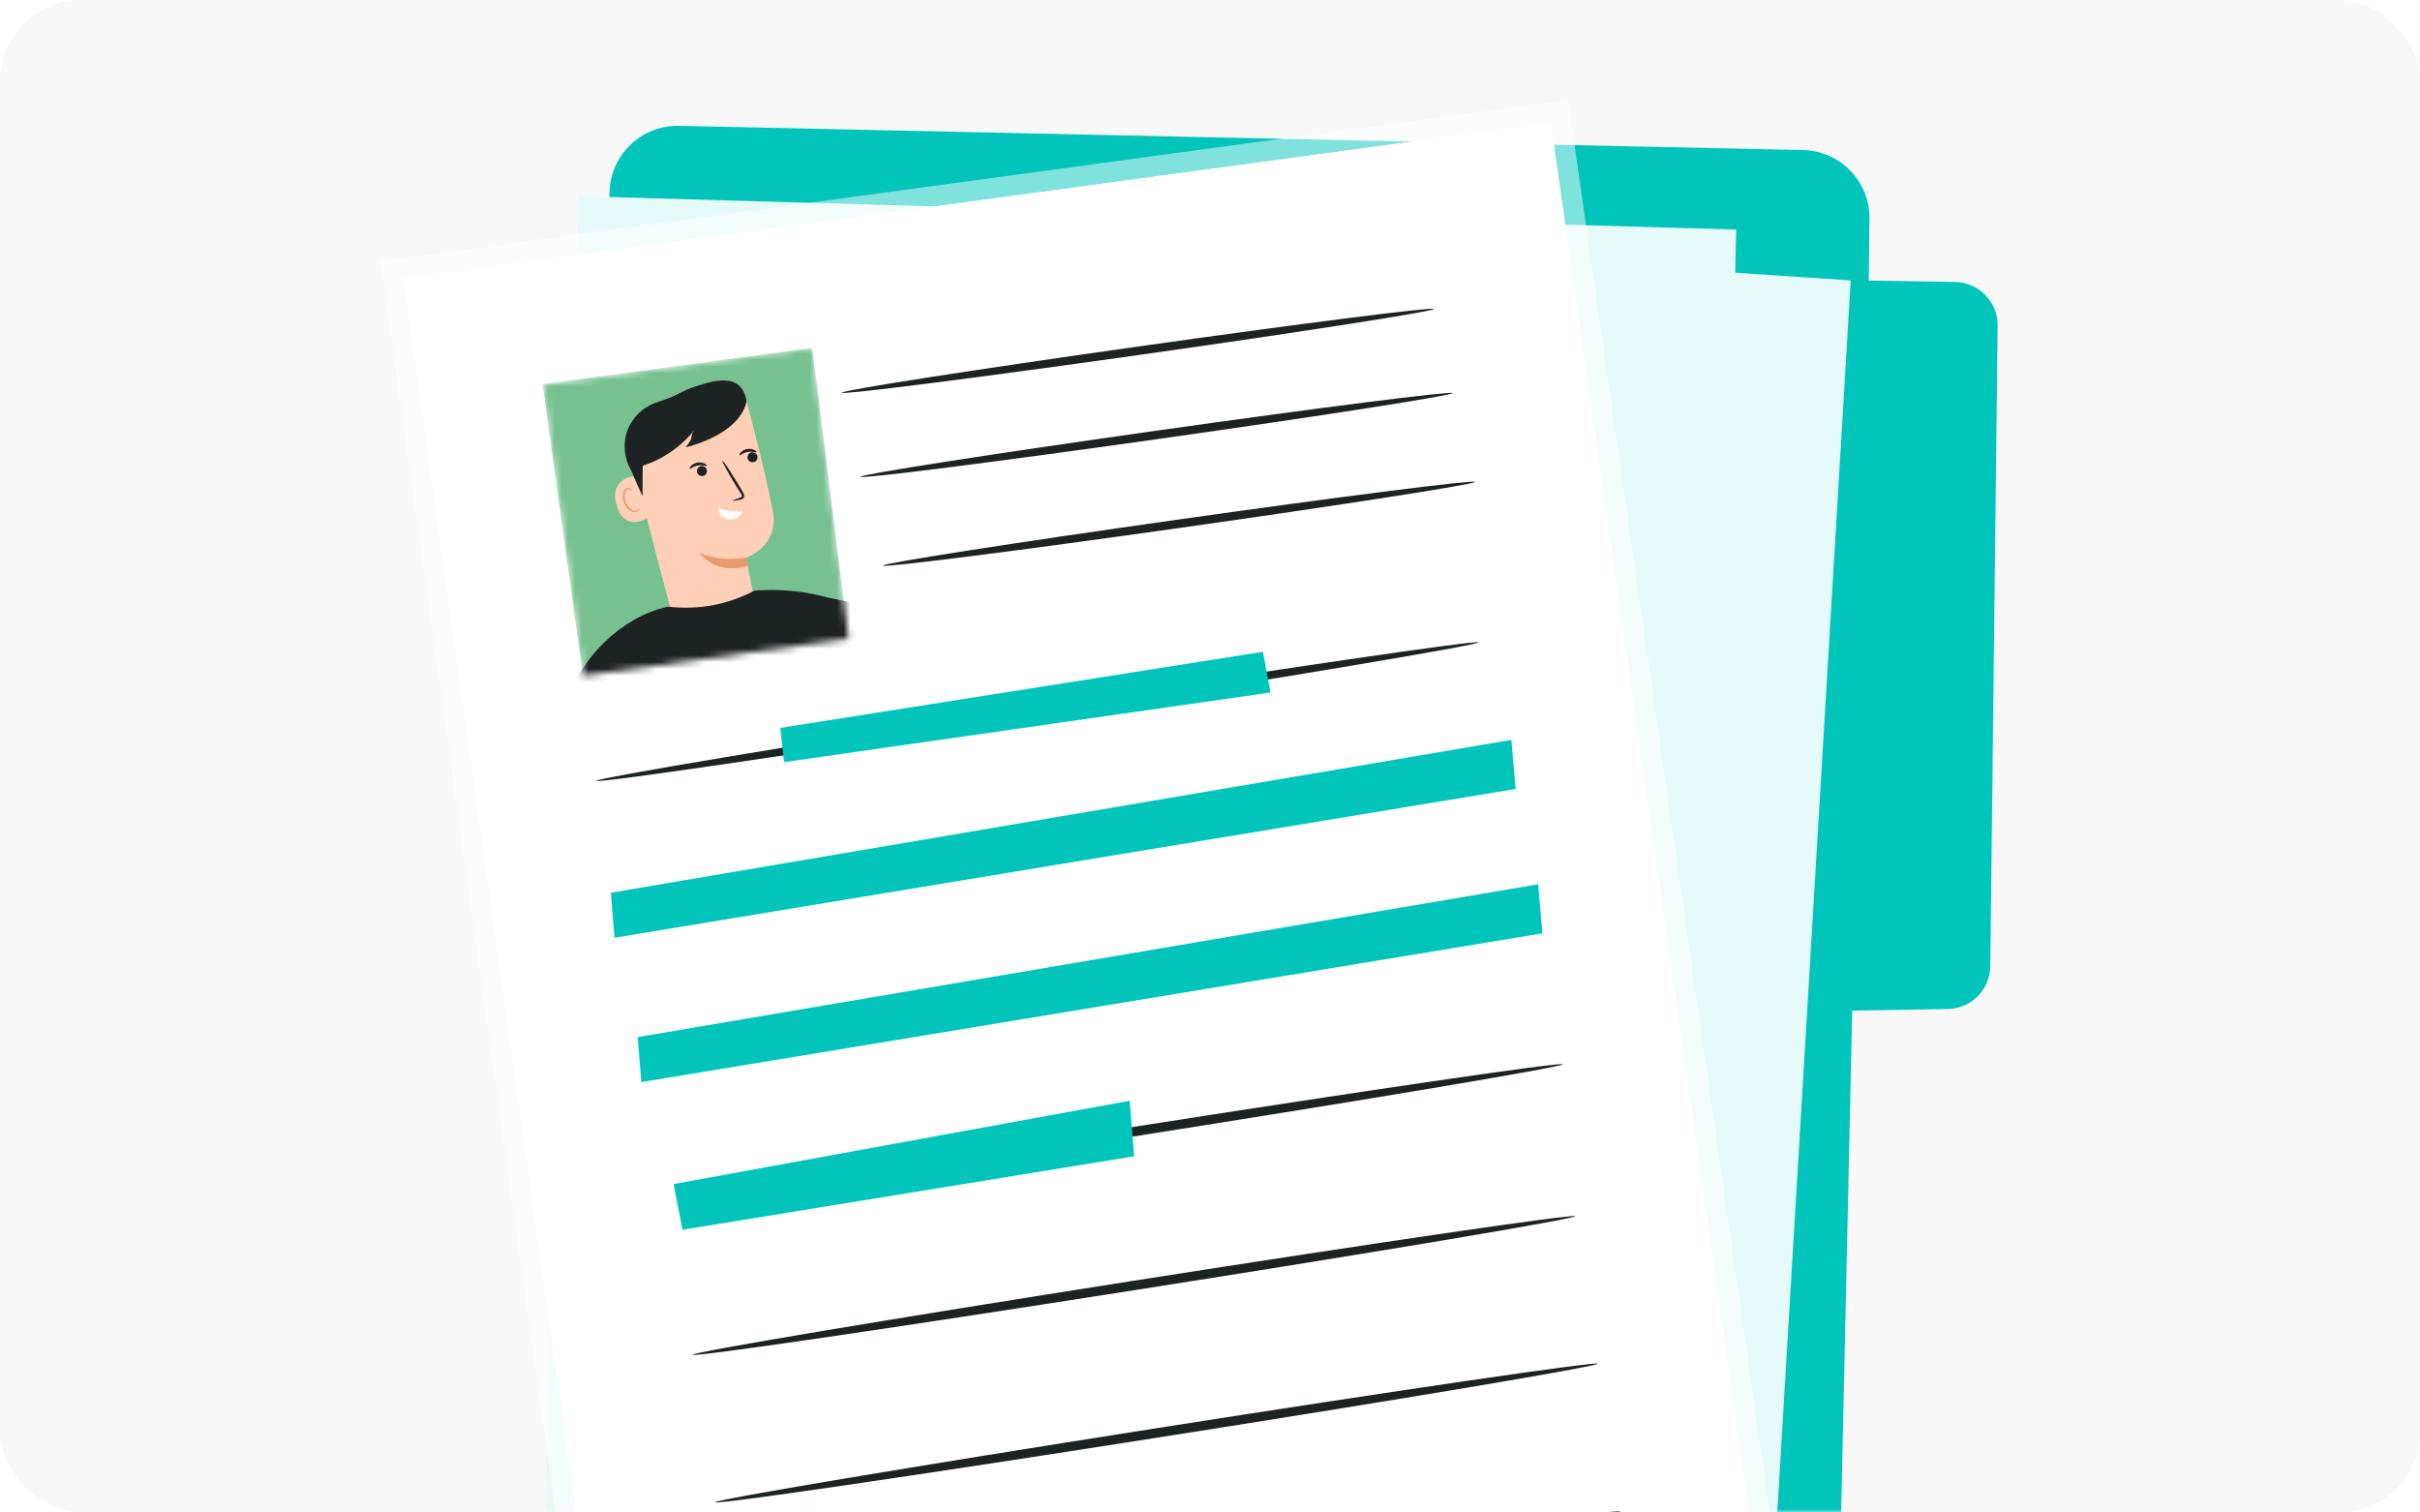
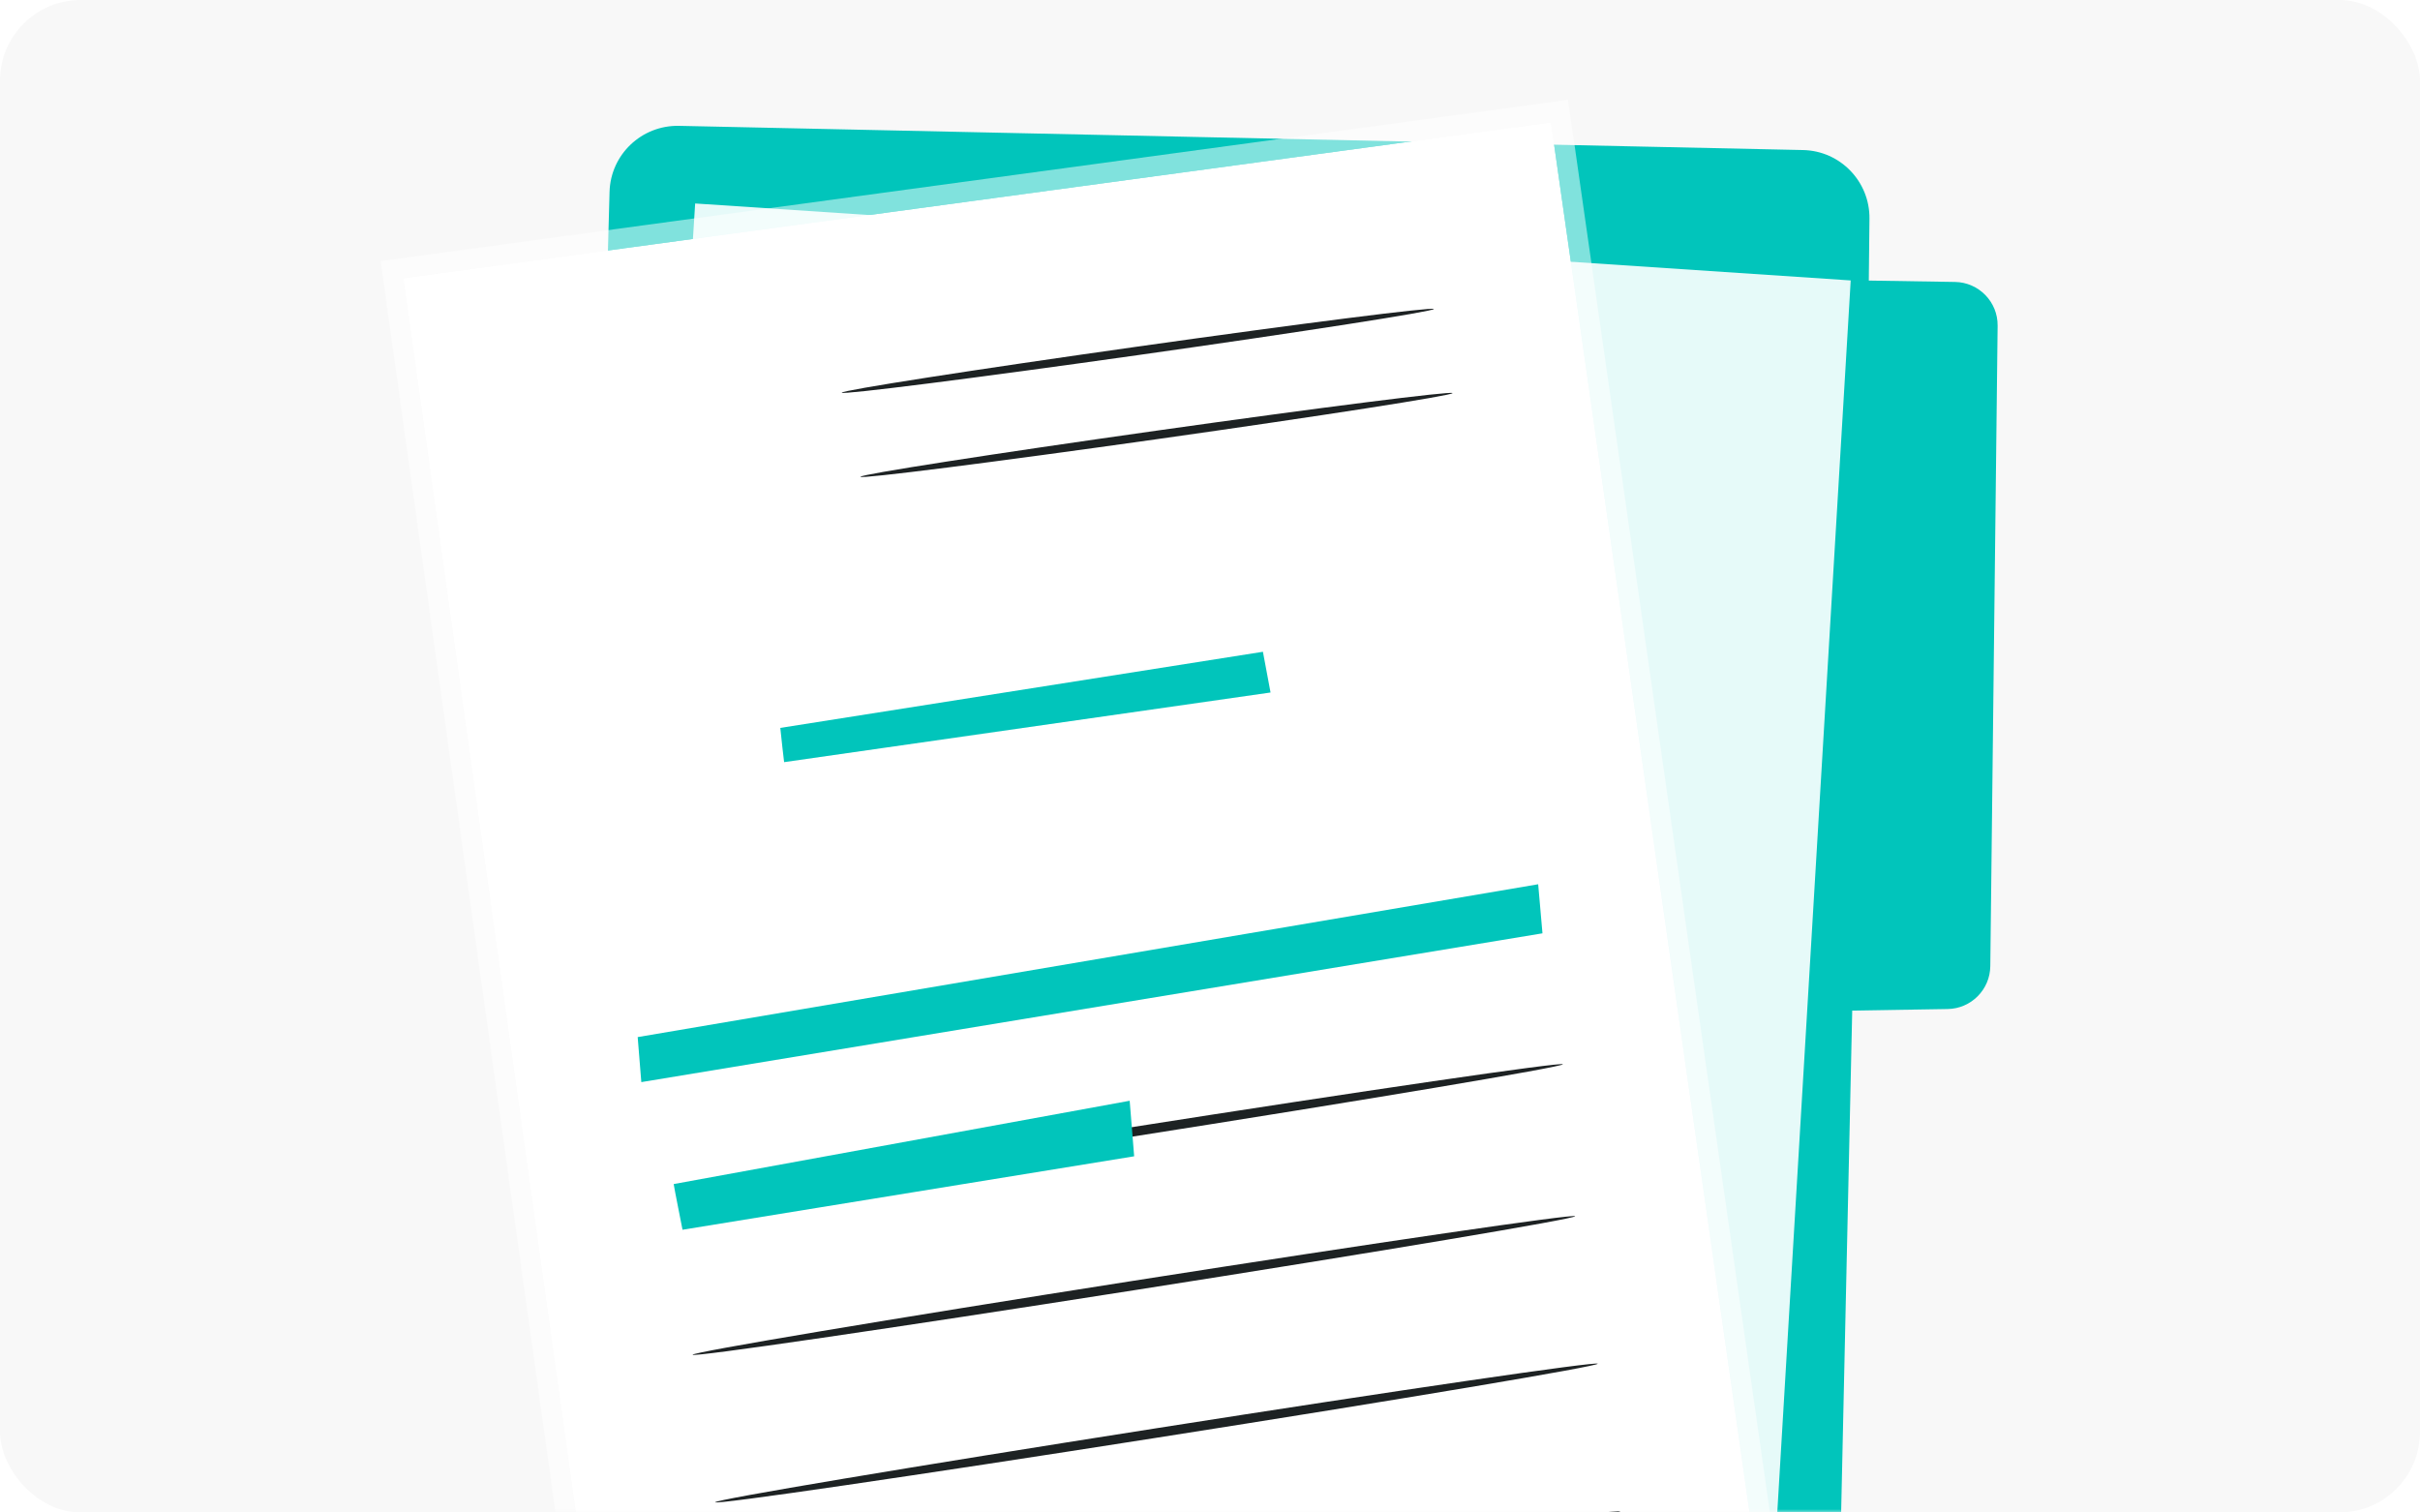
<svg xmlns="http://www.w3.org/2000/svg" width="360" height="225" viewBox="0 0 360 225" fill="none">
  <rect width="360" height="225" rx="12" fill="#F8F8F8" />
  <mask id="mask0_1_1681" style="mask-type:alpha" maskUnits="userSpaceOnUse" x="0" y="0" width="360" height="225">
    <rect width="360" height="225" rx="12" fill="#F8F8F8" />
  </mask>
  <g mask="url(#mask0_1_1681)">
    <path d="M90.677 28.523C89.479 69.245 85.933 222.177 84.997 262.99C84.871 268.561 89.263 273.188 94.835 273.359L262.467 278.481C268.102 278.652 272.801 274.196 272.927 268.561L275.537 150.338L289.732 150.104C293.225 150.05 296.033 147.223 296.078 143.731L297.167 48.461C297.212 44.914 294.368 41.998 290.821 41.944L278.003 41.737L278.102 32.519C278.156 26.992 273.755 22.438 268.228 22.321L100.992 18.72C95.438 18.621 90.838 22.987 90.677 28.523Z" fill="#01C5BB" />
    <path d="M103.413 30.269L88.624 265.807L261.378 275.483L275.312 41.718L103.413 30.269Z" fill="#E6FAF9" />
    <g filter="url(#filter0_d_1_1681)">
-       <path d="M86.06 25.18L80.152 261.115L253.14 264.275L258.274 30.154L86.06 25.18Z" fill="#E6FAF9" />
-     </g>
+       </g>
    <path d="M60 41.395L92.657 275.132L263.844 250.037L230.719 18.216L60 41.395Z" fill="white" />
    <path d="M59.798 39.908L58.306 40.111L58.514 41.602L91.171 275.34L91.38 276.835L92.874 276.616L264.062 251.521L265.54 251.304L265.329 249.824L232.204 18.004L231.993 16.529L230.517 16.73L59.798 39.908Z" stroke="white" stroke-opacity="0.5" stroke-width="3" />
-     <path d="M219.963 95.555C220.026 95.942 190.681 100.866 154.424 106.555C118.158 112.253 88.723 116.556 88.66 116.169C88.597 115.781 117.941 110.858 154.199 105.169C190.456 99.48 219.9 95.177 219.963 95.555Z" fill="#1D2223" />
    <path d="M232.501 158.322C232.564 158.709 203.22 163.633 166.963 169.322C130.696 175.019 101.262 179.322 101.199 178.935C101.136 178.548 130.48 173.624 166.738 167.935C202.995 162.238 232.438 157.935 232.501 158.322Z" fill="#1D2223" />
    <path d="M234.329 180.924C234.392 181.311 205.047 186.235 168.79 191.924C132.524 197.622 103.089 201.924 103.026 201.537C102.963 201.15 132.308 196.226 168.565 190.538C204.822 184.849 234.266 180.537 234.329 180.924Z" fill="#1D2223" />
    <path d="M213.302 45.967C213.32 46.318 193.607 49.388 169.285 52.826C144.955 56.265 125.224 58.767 125.215 58.416C125.197 58.065 144.909 54.996 169.24 51.557C193.553 48.119 213.284 45.616 213.302 45.967Z" fill="#1D2223" />
    <path d="M216.083 58.479C216.101 58.83 196.388 61.9 172.067 65.338C147.736 68.777 128.005 71.279 127.996 70.928C127.978 70.577 147.691 67.507 172.022 64.069C196.334 60.63 216.074 58.128 216.083 58.479Z" fill="#1D2223" />
-     <path d="M219.45 71.684C219.468 72.035 199.755 75.105 175.433 78.543C151.102 81.981 131.372 84.484 131.363 84.133C131.345 83.782 151.057 80.712 175.388 77.274C199.701 73.835 219.432 71.333 219.45 71.684Z" fill="#1D2223" />
    <path d="M237.686 202.869C237.749 203.256 208.405 208.18 172.147 213.869C135.881 219.567 106.447 223.869 106.384 223.482C106.321 223.095 135.665 218.172 171.922 212.483C208.18 206.785 237.623 202.482 237.686 202.869Z" fill="#1D2223" />
    <path d="M241.044 224.814C241.107 225.202 211.763 230.125 175.505 235.814C139.239 241.512 109.804 245.815 109.741 245.428C109.678 245.04 139.023 240.117 175.28 234.428C211.547 228.73 240.99 224.427 241.044 224.814Z" fill="#1D2223" />
    <path d="M116.078 108.284C116.15 109.22 116.645 113.378 116.645 113.378L189.007 103.018L187.873 96.96L116.078 108.284Z" fill="#01C5BB" />
-     <path d="M90.874 132.803C90.947 133.739 91.415 139.5 91.415 139.5L225.471 117.366L224.832 110.066L90.874 132.803Z" fill="#01C5BB" />
    <path d="M94.862 154.28C94.934 155.217 95.402 160.977 95.402 160.977L229.459 138.843L228.82 131.543L94.862 154.28Z" fill="#01C5BB" />
    <path d="M100.218 176.144C100.245 176.477 101.532 182.94 101.532 182.94L168.718 172.013L168.052 163.75L100.218 176.144Z" fill="#01C5BB" />
    <mask id="mask1_1_1681" style="mask-type:alpha" maskUnits="userSpaceOnUse" x="80" y="51" width="47" height="50">
-       <path d="M80.703 57.138L86.716 100.524L126.223 94.988L120.84 51.737L80.703 57.138Z" fill="#263238" />
-     </mask>
+       </mask>
    <g mask="url(#mask1_1_1681)">
      <path d="M80.703 57.138L86.716 100.524L126.223 94.988L120.84 51.737L80.703 57.138Z" fill="#77C190" />
      <path d="M100.398 93.071L112.298 89.849C112.109 88.426 110.993 82.981 110.993 82.981C110.993 82.981 115.872 81.261 114.998 76.221C114.125 71.18 111.092 59.802 111.092 59.802C104.809 58.389 98.247 60.486 93.953 65.284L93.314 65.995L100.398 93.071Z" fill="#FFCFB7" />
      <path d="M111.551 68.66C111.2 68.444 111.092 67.985 111.308 67.634C111.524 67.282 111.983 67.174 112.334 67.391C112.685 67.607 112.793 68.066 112.577 68.417C112.361 68.768 111.902 68.876 111.551 68.66Z" fill="#1D2223" />
      <path d="M112.559 67.282C112.496 67.381 111.929 67.093 111.236 67.219C110.543 67.336 110.111 67.795 110.012 67.723C109.967 67.687 110.012 67.516 110.201 67.309C110.381 67.102 110.723 66.877 111.155 66.796C111.587 66.724 111.983 66.823 112.226 66.949C112.487 67.093 112.586 67.237 112.559 67.282Z" fill="#1D2223" />
      <path d="M104.692 69.38C105.079 69.524 105.268 69.956 105.115 70.343C104.971 70.73 104.539 70.919 104.152 70.766C103.765 70.622 103.576 70.19 103.729 69.803C103.882 69.425 104.314 69.227 104.692 69.38Z" fill="#1D2223" />
      <path d="M105.151 69.299C105.088 69.398 104.521 69.11 103.828 69.236C103.135 69.353 102.703 69.812 102.604 69.74C102.559 69.704 102.604 69.533 102.793 69.326C102.973 69.119 103.315 68.894 103.747 68.813C104.179 68.741 104.575 68.84 104.818 68.966C105.079 69.11 105.187 69.254 105.151 69.299Z" fill="#1D2223" />
      <path d="M108.995 74.492C108.977 74.438 109.391 74.276 110.066 74.042C110.246 73.988 110.381 73.925 110.372 73.817C110.381 73.7 110.282 73.52 110.147 73.322C109.886 72.899 109.616 72.467 109.337 72.017C108.203 70.154 107.365 68.597 107.464 68.543C107.564 68.489 108.554 69.947 109.679 71.81C109.949 72.269 110.21 72.701 110.462 73.133C110.57 73.331 110.741 73.547 110.705 73.871C110.687 74.033 110.561 74.168 110.444 74.222C110.327 74.285 110.228 74.303 110.147 74.321C109.445 74.474 109.013 74.546 108.995 74.492Z" fill="#1D2223" />
      <path d="M106.888 75.68C106.087 75.383 109.076 76.364 110.471 76.031C110.471 76.031 109.904 77.472 108.356 77.211C106.744 76.941 106.888 75.68 106.888 75.68Z" fill="white" />
      <path d="M110.993 82.908C110.993 82.908 107.86 83.763 104.089 82.269C104.089 82.269 106.312 85.6 111.245 84.204L110.993 82.908Z" fill="#EB996E" />
      <path d="M94.214 70.865C94.097 70.856 90.416 71.288 91.811 75.411C93.206 79.533 96.915 76.761 96.879 76.644C96.843 76.527 94.214 70.865 94.214 70.865Z" fill="#FFCFB7" />
      <path d="M95.123 75.626C95.096 75.617 95.069 75.698 94.97 75.797C94.871 75.887 94.682 75.995 94.439 75.986C93.953 75.977 93.35 75.41 93.08 74.672C92.945 74.303 92.9 73.916 92.936 73.574C92.963 73.232 93.08 72.953 93.287 72.836C93.485 72.71 93.692 72.791 93.782 72.89C93.872 72.989 93.881 73.079 93.899 73.079C93.917 73.088 93.962 72.98 93.872 72.818C93.827 72.746 93.746 72.665 93.62 72.611C93.494 72.566 93.332 72.575 93.188 72.638C92.882 72.764 92.693 73.16 92.657 73.529C92.603 73.907 92.639 74.348 92.801 74.762C93.107 75.581 93.8 76.22 94.448 76.193C94.763 76.175 94.979 76.004 95.069 75.86C95.15 75.725 95.141 75.626 95.123 75.626Z" fill="#EB996E" />
      <path d="M111.056 59.658C110.399 63.349 105.646 65.644 102 66.544C103.432 64.726 102.432 65.239 103.288 63.988C101.451 66.328 98.013 69.019 93.764 69.704C92.882 68.11 92.684 66.157 93.206 64.411C93.737 62.665 94.997 61.161 96.618 60.324C97.689 59.775 98.877 59.514 99.984 59.037C100.911 58.632 101.775 58.065 102.738 57.741C105.628 56.751 110.282 55.049 111.056 59.658Z" fill="#1D2223" />
      <path d="M95.681 67.408C95.582 67.93 95.582 73.835 95.582 73.835L93.269 68.569L95.681 67.408Z" fill="#1D2223" />
      <path d="M76.743 114.089L86.752 99.363C88.669 96.447 91.127 94.097 94.232 92.261C95.745 91.37 97.401 90.695 99.372 90.245C103.918 90.767 108.211 89.975 112.262 87.85C114.071 87.742 118.077 87.508 122.965 88.859L142.767 92.891L139.905 110.264L129.418 108.787L131.687 124.198L137.907 146.728L99.786 154.253L96.402 133.397L93.629 118.374L89.12 124.765L76.743 114.089Z" fill="#1D2223" />
    </g>
  </g>
  <defs>
    <filter id="filter0_d_1_1681" x="76.152" y="25.18" width="186.122" height="247.095" filterUnits="userSpaceOnUse" color-interpolation-filters="sRGB">
      <feFlood flood-opacity="0" result="BackgroundImageFix" />
      <feColorMatrix in="SourceAlpha" type="matrix" values="0 0 0 0 0 0 0 0 0 0 0 0 0 0 0 0 0 0 127 0" result="hardAlpha" />
      <feOffset dy="4" />
      <feGaussianBlur stdDeviation="2" />
      <feComposite in2="hardAlpha" operator="out" />
      <feColorMatrix type="matrix" values="0 0 0 0 0 0 0 0 0 0 0 0 0 0 0 0 0 0 0.25 0" />
      <feBlend mode="normal" in2="BackgroundImageFix" result="effect1_dropShadow_1_1681" />
      <feBlend mode="normal" in="SourceGraphic" in2="effect1_dropShadow_1_1681" result="shape" />
    </filter>
  </defs>
</svg>